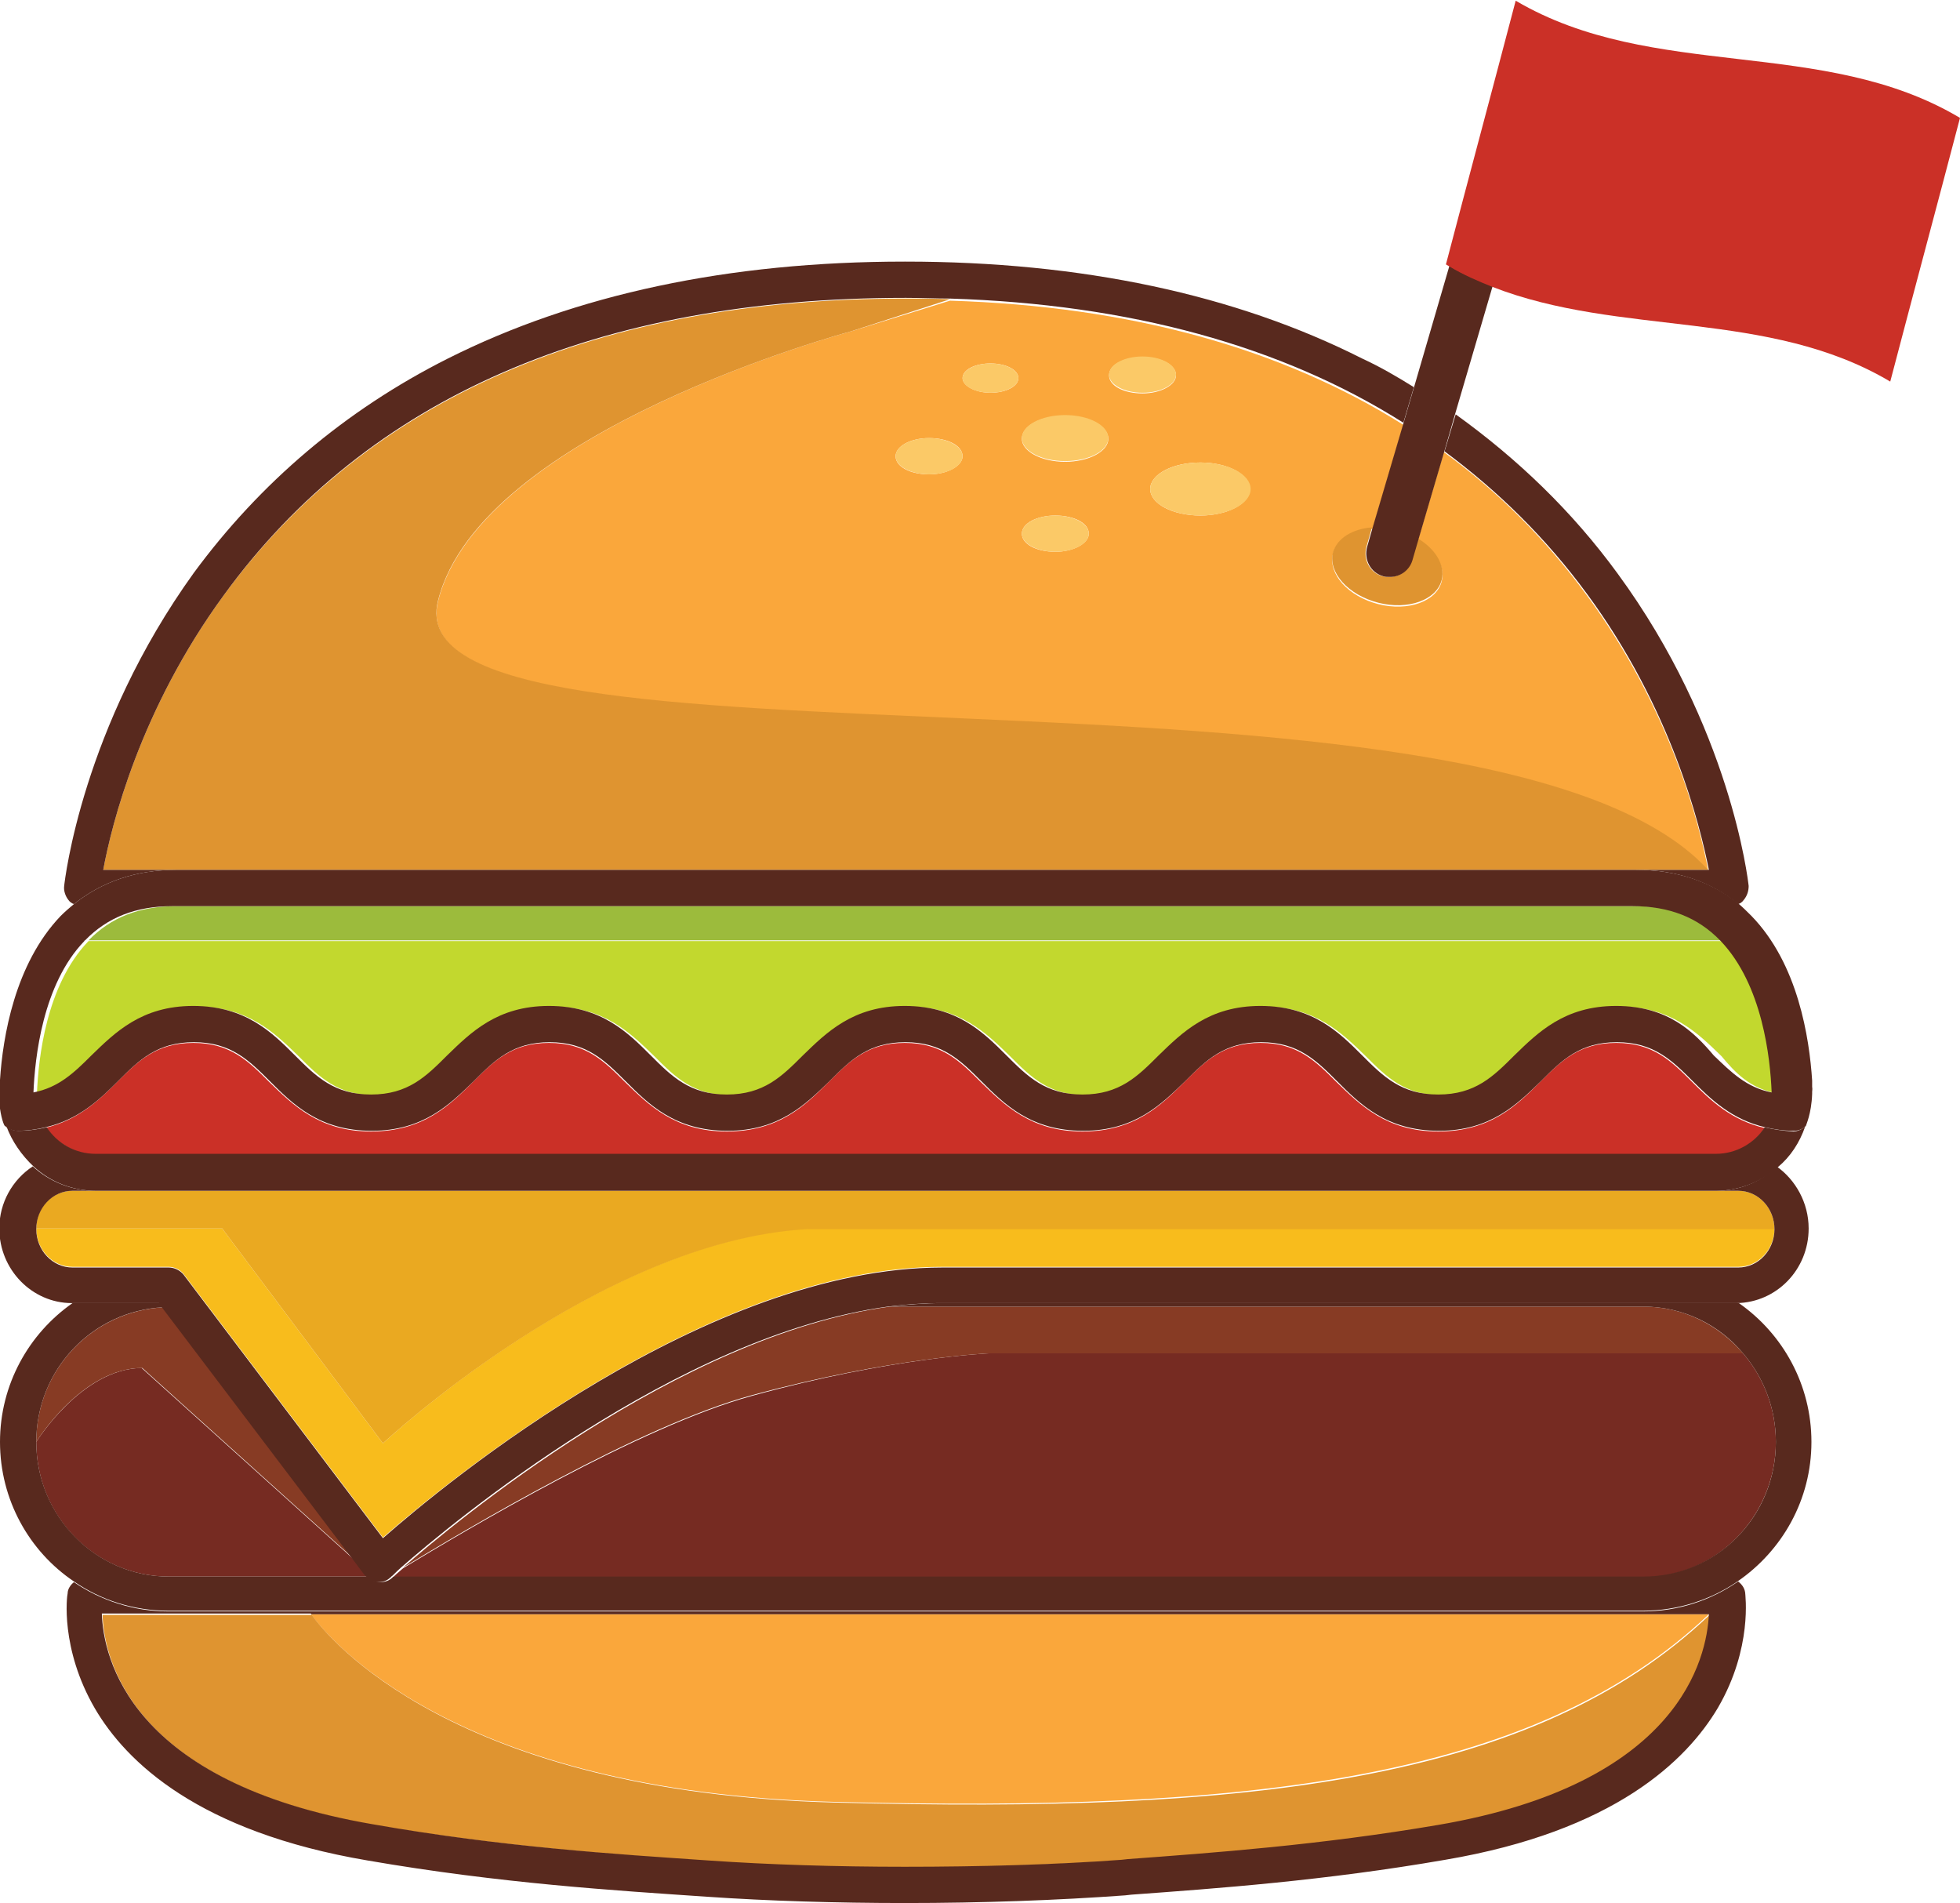
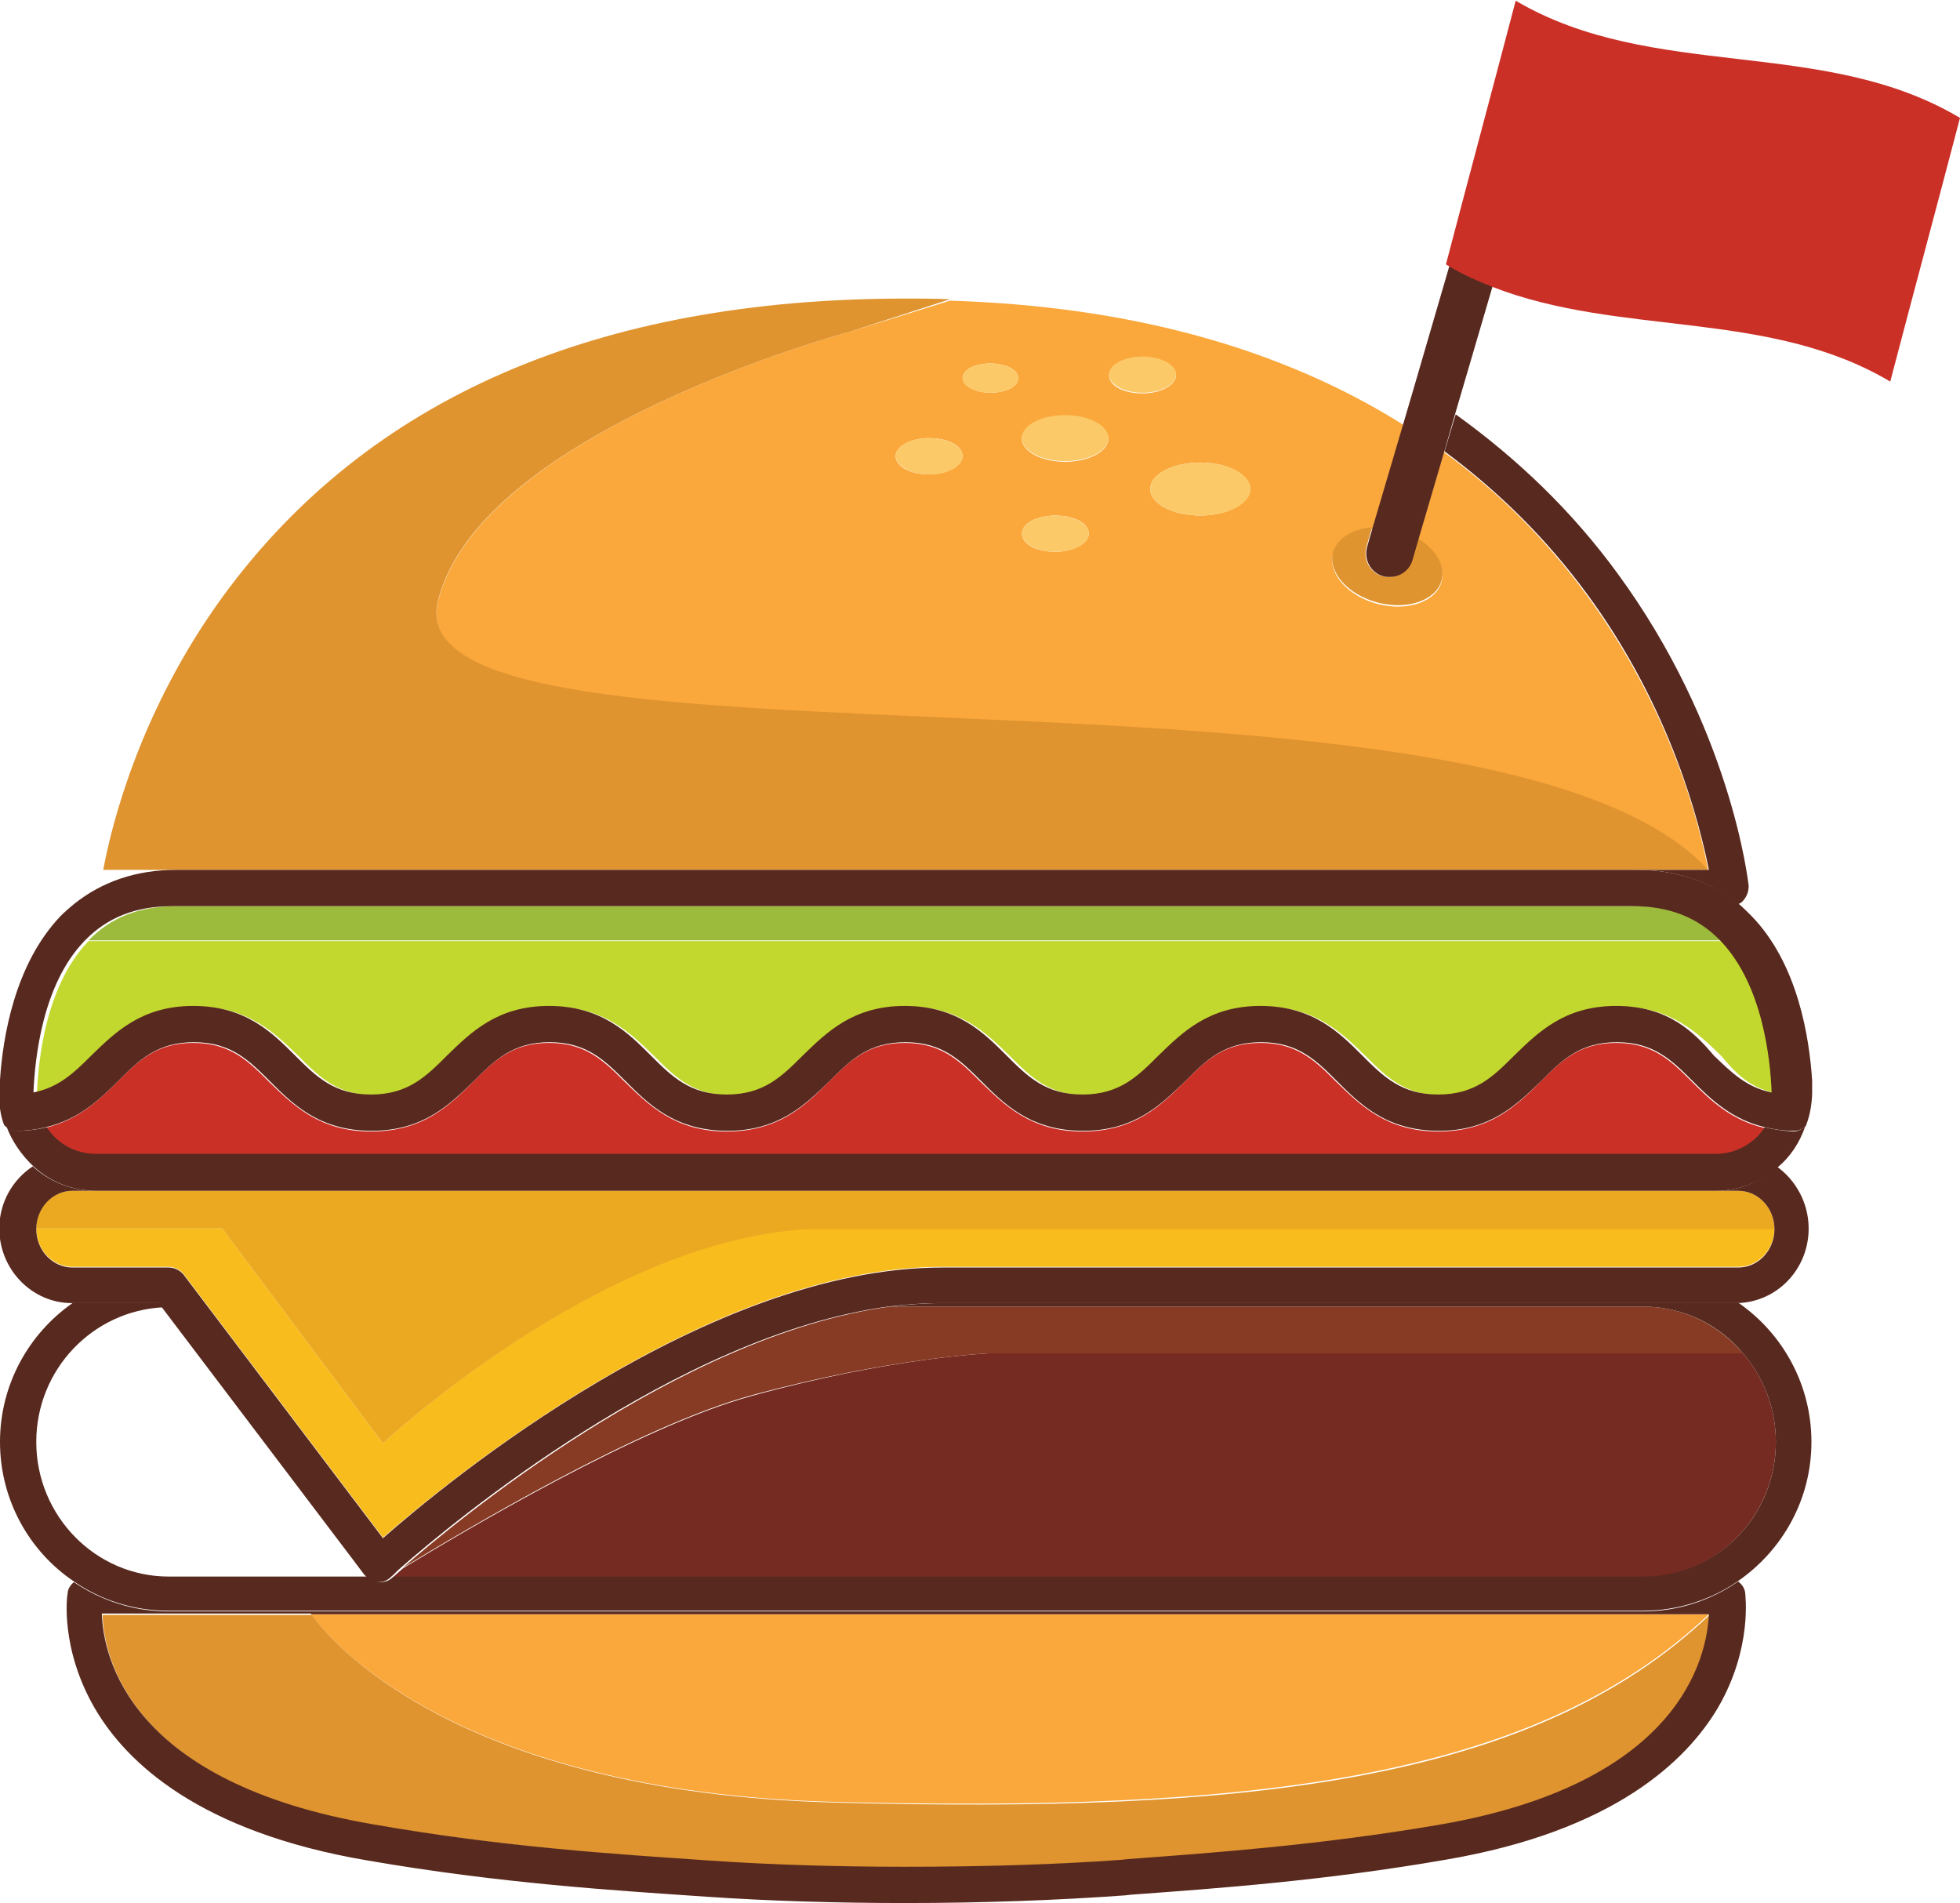
<svg xmlns="http://www.w3.org/2000/svg" id="Layer_1" x="0px" y="0px" viewBox="0 0 281 272.8" style="enable-background:new 0 0 281 272.8;" xml:space="preserve">
  <style type="text/css"> .st0{fill:#FAA73B;} .st1{fill:#DF9430;} .st2{fill:#58291E;} .st3{fill:#762B22;} .st4{fill:#873B24;} .st5{fill:#F8BC1C;} .st6{fill:#EAA921;} .st7{fill:#CB3027;} .st8{fill:#C2D82E;} .st9{fill:#9CBB3C;} .st10{fill:#FBC967;} </style>
  <g>
    <path class="st0" d="M119.7,258.3c59.2,1.5,100.2-3.1,125.3-26.9H44.6C46.8,234.5,64.7,256.9,119.7,258.3z" />
    <path class="st1" d="M53.5,261.6c18.8,3.2,35.1,4.3,48.2,5.2c8.5,0.6,18.3,0.9,28.1,0.9c0,0,0,0,0,0c10.8,0,21.6-0.4,31.1-1 l0.9-0.1c12.2-0.9,27.4-2,44.5-4.9c34.5-5.9,38.5-23.9,38.8-30.2c-25.1,23.9-66.1,28.5-125.3,26.9c-55-1.4-72.9-23.8-75.1-26.9 H14.7C14.9,237.7,18.7,255.6,53.5,261.6z" />
    <path class="st2" d="M235.5,231H24.2c-5.1,0-9.8-1.6-13.6-4.2c-0.5,0.4-0.9,1-0.9,1.6c-0.1,0.3-1.1,7.9,3.9,16.5 c4.5,7.7,14.9,17.7,39.1,21.8c19.1,3.3,35.5,4.3,48.7,5.2c8.7,0.6,18.5,0.9,28.4,0.9c0,0,0,0,0,0c11,0,21.9-0.4,31.5-1.1l0.9-0.1 c12.3-0.9,27.7-2,45-5c24.2-4.1,34.6-14.2,39.1-21.8c5-8.6,3.9-16.2,3.9-16.5c-0.1-0.7-0.5-1.2-1-1.6 C245.3,229.4,240.6,231,235.5,231z M44.6,231.4H245c-0.3,6.3-4.2,24.3-38.8,30.2c-17,2.9-32.3,4-44.5,4.9l-0.9,0.1 c-9.5,0.7-20.3,1-31.1,1c0,0,0,0,0,0c-9.8,0-19.5-0.3-28.1-0.9c-13.1-0.9-29.4-1.9-48.2-5.2c-34.8-6-38.6-23.9-38.8-30.2H44.6z" />
    <path class="st3" d="M254.6,206.7c0-4.9-1.8-9.3-4.7-12.7H141.8c0,0-14.1,0.6-34,6.1c-16.1,4.4-41.1,19.3-50,24.7 c-0.8,0.7-1.3,1.1-1.4,1.3h179.2C246,226.1,254.6,217.4,254.6,206.7z" />
-     <path class="st3" d="M5.2,206.7c0,10.7,8.5,19.3,19,19.3h28.5c-0.1-0.1-0.2-0.2-0.3-0.3l-1.5-2l-30.6-27.6 C11.7,196.2,5.2,206.7,5.2,206.7z" />
    <path class="st4" d="M141.8,194h108.1c-3.5-4.1-8.6-6.7-14.3-6.7h-108c-30.3,4.1-62.6,31.1-69.8,37.4c8.9-5.4,33.8-20.3,50-24.7 C127.7,194.6,141.8,194,141.8,194z" />
-     <path class="st4" d="M5.2,206.7c0,0,6.5-10.6,15.2-10.6l30.6,27.6l-27.5-36.3C13.3,187.9,5.2,196.3,5.2,206.7z" />
    <path class="st2" d="M135.1,186.8c-2.5,0-5,0.2-7.5,0.5h108c5.7,0,10.9,2.6,14.3,6.7c2.9,3.4,4.7,7.8,4.7,12.7 c0,10.7-8.5,19.3-19,19.3H56.4c0,0-0.1,0.1-0.1,0.1c-0.5,0.5-1.1,0.7-1.8,0.7c-0.1,0-0.2,0-0.2,0c-0.6-0.1-1.1-0.3-1.5-0.8H24.2 c-10.5,0-19-8.7-19-19.3c0-10.4,8.1-18.8,18.2-19.3l-0.4-0.6H10.4C4.1,191.2,0,198.5,0,206.7c0,8.3,4.2,15.7,10.6,20 c3.9,2.7,8.6,4.2,13.6,4.2h211.3c5.1,0,9.8-1.6,13.6-4.2c6.4-4.4,10.6-11.7,10.6-20c0-8.2-4.1-15.5-10.4-19.9c0,0-0.1,0-0.1,0 H135.1z" />
    <path class="st5" d="M54.9,206.9L32,176.3l-0.1-0.2H5.2c0,3,2.3,5.5,5.2,5.5h13.8c0.8,0,1.6,0.4,2.1,1l28.6,37.8 c9.3-8.1,46.5-38.8,80.2-38.8h114.1c2.9,0,5.2-2.5,5.2-5.5H115.7C85.8,177.9,54.9,206.9,54.9,206.9z" />
    <path class="st6" d="M5.2,176.1h26.7l0.1,0.2l22.9,30.6c0,0,31-29,60.8-30.7h138.7c0-3-2.3-5.5-5.2-5.5H246H13.7h-3.3 C7.5,170.7,5.2,173.1,5.2,176.1z" />
    <path class="st2" d="M246,170.7h3.2c2.9,0,5.2,2.5,5.2,5.5c0,3-2.3,5.5-5.2,5.5H135.1c-33.7,0-70.9,30.6-80.2,38.8l-28.6-37.8 c-0.5-0.6-1.3-1-2.1-1H10.4c-2.9,0-5.2-2.5-5.2-5.5c0-3,2.3-5.5,5.2-5.5h3.3c-3.4,0-6.6-1.3-9-3.5c-2.9,1.9-4.8,5.2-4.8,8.9 c0,5.9,4.7,10.7,10.4,10.7h0h12.5l0.4,0.6l27.5,36.3l1.5,2c0.1,0.1,0.2,0.2,0.3,0.3c0.4,0.4,0.9,0.7,1.5,0.8c0.1,0,0.2,0,0.2,0 c0.7,0,1.3-0.2,1.8-0.7c0,0,0.1,0,0.1-0.1c0.2-0.1,0.6-0.6,1.4-1.3c7.2-6.3,39.5-33.3,69.8-37.4c2.5-0.3,5-0.5,7.5-0.5h114.1 c0,0,0.1,0,0.1,0c5.7-0.1,10.3-4.8,10.3-10.7c0-3.7-1.9-7-4.6-8.9C252.5,169.4,249.4,170.7,246,170.7z" />
    <path class="st7" d="M13.7,165.5H246c2.9,0,5.5-1.5,7-3.8c-4.8-1.1-7.8-4-10.4-6.6c-3-3-5.6-5.6-10.9-5.6c-5.3,0-7.9,2.6-10.9,5.6 c-3.3,3.3-7.1,7.1-14.6,7.1c-7.4,0-11.2-3.8-14.6-7.1c-3-3-5.6-5.6-10.9-5.6c-5.3,0-7.9,2.6-10.9,5.6c-3.3,3.3-7.1,7.1-14.6,7.1 c-7.4,0-11.2-3.8-14.6-7.1c-3-3-5.6-5.6-10.9-5.6c-5.3,0-7.9,2.6-10.9,5.6c-3.3,3.3-7.1,7.1-14.6,7.1c-7.4,0-11.2-3.8-14.6-7.1 c-3-3-5.6-5.6-10.9-5.6c-5.3,0-7.9,2.6-10.9,5.6c-3.3,3.3-7.1,7.1-14.6,7.1c-7.4,0-11.2-3.8-14.6-7.1c-3-3-5.6-5.6-10.9-5.6 c-5.3,0-7.9,2.6-10.9,5.6c-2.6,2.6-5.6,5.5-10.4,6.6C8.3,163.9,10.8,165.5,13.7,165.5z" />
    <path class="st2" d="M259.7,155c0,0.2,0,0.5,0,0.7C259.7,155.4,259.7,155.2,259.7,155z" />
-     <path class="st2" d="M0.1,154.9C0,155.4,0,156,0,156.5c0,0.2,0,0.4,0,0.6c0-0.2,0-0.4,0-0.6C0,156.1,0.1,155.5,0.1,154.9z" />
    <path class="st2" d="M253,161.6c-1.5,2.3-4.1,3.8-7,3.8H13.7c-2.9,0-5.5-1.5-7-3.8c-1.3,0.3-2.6,0.5-4.1,0.5 c-0.7,0-1.3-0.3-1.7-0.7c0.8,2.2,2.2,4.2,3.9,5.8c2.4,2.2,5.5,3.5,9,3.5H246c3.4,0,6.5-1.3,8.9-3.4c1.8-1.5,3.1-3.5,3.9-5.8 c-0.5,0.4-1.1,0.7-1.7,0.7C255.6,162.1,254.3,161.9,253,161.6z" />
    <path class="st2" d="M0.1,158.1c0-0.1,0-0.2,0-0.3C0.1,157.9,0.1,158,0.1,158.1z" />
-     <path class="st2" d="M259.8,156.5c0-0.2,0-0.5,0-0.7C259.7,156.1,259.8,156.4,259.8,156.5C259.8,156.6,259.8,156.6,259.8,156.5z" />
    <path class="st8" d="M254.6,156.7c-0.2-4.9-1.3-15.5-7.3-21.7c0-0.1-0.1-0.1-0.1-0.1H12.7c0,0-0.1,0.1-0.1,0.1 c-6,6.3-7.1,16.8-7.3,21.7c3.6-0.7,5.8-2.9,8.3-5.3c3.3-3.3,7.1-7.1,14.6-7.1c7.4,0,11.2,3.8,14.6,7.1c3,3,5.6,5.6,10.9,5.6 c5.3,0,7.9-2.6,10.9-5.6c3.3-3.3,7.1-7.1,14.6-7.1c7.4,0,11.2,3.8,14.6,7.1c3,3,5.6,5.6,10.9,5.6c5.3,0,7.9-2.6,10.9-5.6 c3.3-3.3,7.1-7.1,14.6-7.1c7.4,0,11.2,3.8,14.6,7.1c3,3,5.6,5.6,10.9,5.6s7.9-2.6,10.9-5.6c3.3-3.3,7.1-7.1,14.6-7.1 c7.4,0,11.2,3.8,14.6,7.1c3,3,5.6,5.6,10.9,5.6c5.3,0,7.9-2.6,10.9-5.6c3.3-3.3,7.1-7.1,14.6-7.1c7.4,0,11.2,3.8,14.6,7.1 C248.8,153.8,250.9,156,254.6,156.7z" />
    <path class="st0" d="M122,47.5c0,0-53.1,14.2-59.2,38.7c-7,27.9,150.7,4.4,182.1,38.6c-1.2-6.5-5.4-23.2-17.5-39.6 c-5.8-7.9-12.6-14.7-20.4-20.4l-3.7,12.6c2.5,1.5,3.9,3.8,3.4,5.9c-0.7,2.9-4.8,4.4-9.1,3.3c-4.3-1.1-7.2-4.3-6.5-7.2 c0.5-2.1,2.8-3.4,5.7-3.6l4.4-14.9c-17.5-11-39.2-17-65-17.8L122,47.5z M179.2,70.1c0,2.1-3.2,3.8-7.1,3.8c-4,0-7.2-1.7-7.2-3.8 c0-2.1,3.2-3.8,7.2-3.8C176,66.3,179.2,68,179.2,70.1z M163.8,51.2c2.7,0,4.8,1.1,4.8,2.6c0,1.4-2.2,2.6-4.8,2.6 c-2.7,0-4.8-1.1-4.8-2.6C159,52.3,161.1,51.2,163.8,51.2z M152.7,59.6c3.4,0,6.2,1.5,6.2,3.3c0,1.8-2.8,3.3-6.2,3.3 c-3.4,0-6.2-1.5-6.2-3.3C146.5,61,149.3,59.6,152.7,59.6z M151.3,73.9c2.7,0,4.8,1.1,4.8,2.6c0,1.4-2.2,2.6-4.8,2.6 c-2.7,0-4.8-1.1-4.8-2.6C146.5,75,148.7,73.9,151.3,73.9z M142,52.1c2.2,0,4,0.9,4,2.1c0,1.2-1.8,2.1-4,2.1c-2.2,0-4-1-4-2.1 C138,53,139.8,52.1,142,52.1z M133.2,68c-2.7,0-4.8-1.1-4.8-2.6c0-1.4,2.1-2.6,4.8-2.6c2.7,0,4.8,1.1,4.8,2.6 C138,66.8,135.8,68,133.2,68z" />
    <path class="st9" d="M234.6,129.9H129.9h0H25.2c-5.2,0-9.3,1.6-12.5,4.9h234.4C243.9,131.5,239.8,129.9,234.6,129.9z" />
    <path class="st1" d="M62.8,86.1C68.9,61.7,122,47.5,122,47.5l14.2-4.6c-2.1-0.1-4.2-0.1-6.3-0.1c0,0,0,0,0,0h-0.1 c-44.2,0-77,14.3-97.7,42.5c-12,16.4-16.1,32.9-17.3,39.4h10.4h104.7h0h104.7h10.3C213.5,90.5,55.7,114,62.8,86.1z" />
    <path class="st2" d="M207.1,64.7c7.7,5.7,14.6,12.5,20.4,20.4c12.1,16.4,16.2,33.1,17.5,39.6h-10.3c5.7,0,10.6,1.7,14.5,4.9 c0.3-0.1,0.6-0.3,0.8-0.6c0.5-0.6,0.7-1.3,0.7-2c-0.1-0.9-2.6-22.7-18.8-44.8c-6.5-8.9-14.3-16.4-23.2-22.8L207.1,64.7z" />
-     <path class="st2" d="M25.2,124.7H14.8c1.2-6.5,5.3-23,17.3-39.4C52.7,57,85.6,42.7,129.8,42.7h0.1c0,0,0,0,0,0 c2.1,0,4.2,0.1,6.3,0.1c25.8,0.8,47.6,6.8,65,17.8l1.5-5.1c-2.4-1.5-4.8-2.9-7.4-4.1c-18.2-9.2-40.3-13.9-65.5-13.9c0,0,0,0-0.1,0 c-25.2,0-47.2,4.7-65.5,13.9c-14.7,7.4-26.9,17.8-36.4,30.7C11.8,104.3,9.3,126.1,9.2,127c-0.1,0.7,0.2,1.5,0.6,2 c0.2,0.3,0.5,0.5,0.8,0.6C14.6,126.4,19.5,124.7,25.2,124.7z" />
    <path class="st2" d="M234.6,124.7H129.9h0H25.2c-5.7,0-10.6,1.7-14.6,4.9c-0.6,0.5-1.3,1.1-1.9,1.7c-6.6,6.9-8.3,17.4-8.7,23.5 c0,0.6-0.1,1.2-0.1,1.7c0,0.2,0,0.4,0,0.6c0,0.2,0,0.5,0,0.7c0,0.1,0,0.2,0,0.3c0.2,2.1,0.7,3.3,0.8,3.3c0,0,0,0,0,0 c0.5,0.4,1.1,0.7,1.7,0.7c1.5,0,2.9-0.2,4.1-0.5c4.8-1.1,7.8-4,10.4-6.6c3-3,5.6-5.6,10.9-5.6c5.3,0,7.9,2.6,10.9,5.6 c3.3,3.3,7.1,7.1,14.6,7.1c7.4,0,11.2-3.8,14.6-7.1c3-3,5.6-5.6,10.9-5.6c5.3,0,7.9,2.6,10.9,5.6c3.3,3.3,7.1,7.1,14.6,7.1 c7.4,0,11.2-3.8,14.6-7.1c3-3,5.6-5.6,10.9-5.6c5.3,0,7.9,2.6,10.9,5.6c3.3,3.3,7.1,7.1,14.6,7.1c7.4,0,11.2-3.8,14.6-7.1 c3-3,5.6-5.6,10.9-5.6c5.3,0,7.9,2.6,10.9,5.6c3.3,3.3,7.1,7.1,14.6,7.1c7.4,0,11.2-3.8,14.6-7.1c3-3,5.6-5.6,10.9-5.6 c5.3,0,7.9,2.6,10.9,5.6c2.6,2.6,5.6,5.5,10.4,6.6c1.3,0.3,2.6,0.5,4.1,0.5c0.7,0,1.3-0.3,1.7-0.7c0,0,0,0,0,0 c0-0.1,0.8-1.7,0.9-4.6c0-0.1,0-0.2,0-0.2c0-0.2,0-0.5,0-0.8c0-0.1,0-0.1,0-0.2c0-0.2,0-0.4,0-0.7c-0.4-6.1-2-16.7-8.7-23.6 c-0.6-0.6-1.2-1.2-1.9-1.8C245.2,126.3,240.3,124.7,234.6,124.7z M231.7,144.2c-7.4,0-11.2,3.8-14.6,7.1c-3,3-5.6,5.6-10.9,5.6 c-5.3,0-7.9-2.6-10.9-5.6c-3.3-3.3-7.1-7.1-14.6-7.1c-7.4,0-11.2,3.8-14.6,7.1c-3,3-5.6,5.6-10.9,5.6s-7.9-2.6-10.9-5.6 c-3.3-3.3-7.1-7.1-14.6-7.1c-7.4,0-11.2,3.8-14.6,7.1c-3,3-5.6,5.6-10.9,5.6c-5.3,0-7.9-2.6-10.9-5.6c-3.3-3.3-7.1-7.1-14.6-7.1 c-7.4,0-11.2,3.8-14.6,7.1c-3,3-5.6,5.6-10.9,5.6c-5.3,0-7.9-2.6-10.9-5.6c-3.3-3.3-7.1-7.1-14.6-7.1c-7.4,0-11.2,3.8-14.6,7.1 c-2.5,2.5-4.7,4.6-8.3,5.3c0.2-4.9,1.3-15.5,7.3-21.7c0-0.1,0.1-0.1,0.1-0.1c3.2-3.3,7.3-4.9,12.5-4.9h104.7h0h104.7 c5.2,0,9.3,1.6,12.5,4.9c0,0,0.1,0.1,0.1,0.1c6,6.3,7.1,16.8,7.3,21.7c-3.6-0.7-5.8-2.9-8.3-5.3C242.9,148,239.2,144.2,231.7,144.2 z" />
    <ellipse class="st10" cx="152.7" cy="62.8" rx="6.2" ry="3.3" />
    <ellipse class="st10" cx="151.3" cy="76.5" rx="4.8" ry="2.6" />
    <ellipse class="st10" cx="163.8" cy="53.7" rx="4.8" ry="2.6" />
    <ellipse class="st10" cx="142" cy="54.2" rx="4" ry="2.1" />
    <ellipse class="st10" cx="133.2" cy="65.4" rx="4.8" ry="2.6" />
    <ellipse class="st10" cx="172.1" cy="70.1" rx="7.2" ry="3.8" />
    <path class="st1" d="M191.1,79.2c-0.7,2.9,2.2,6.1,6.5,7.2c4.3,1.1,8.4-0.4,9.1-3.3c0.5-2.1-0.9-4.4-3.4-5.9l-0.9,3.1 c-0.4,1.5-1.8,2.4-3.2,2.4c-0.3,0-0.6,0-1-0.1c-1.8-0.5-2.8-2.4-2.3-4.2l0.8-2.8C194,75.8,191.7,77.1,191.1,79.2z" />
    <path class="st2" d="M207.8,38.1l-5.1,17.5l-1.5,5.1l-4.4,14.9l-0.8,2.8c-0.5,1.8,0.5,3.7,2.3,4.2c0.3,0.1,0.6,0.1,1,0.1 c1.5,0,2.8-1,3.2-2.4l0.9-3.1l3.7-12.6l1.5-5.2L214,41C211.9,40.2,209.8,39.3,207.8,38.1z" />
    <path class="st7" d="M271,54.7c3.3-12.6,6.7-25.2,10-37.8c-19.6-11.7-44-5.2-63.7-16.8c-3.3,12.6-6.7,25.2-10,37.8 c0.2,0.1,0.3,0.2,0.5,0.3c2,1.2,4.1,2.1,6.1,2.9C232.3,48.3,253.5,44.3,271,54.7z" />
  </g>
</svg>